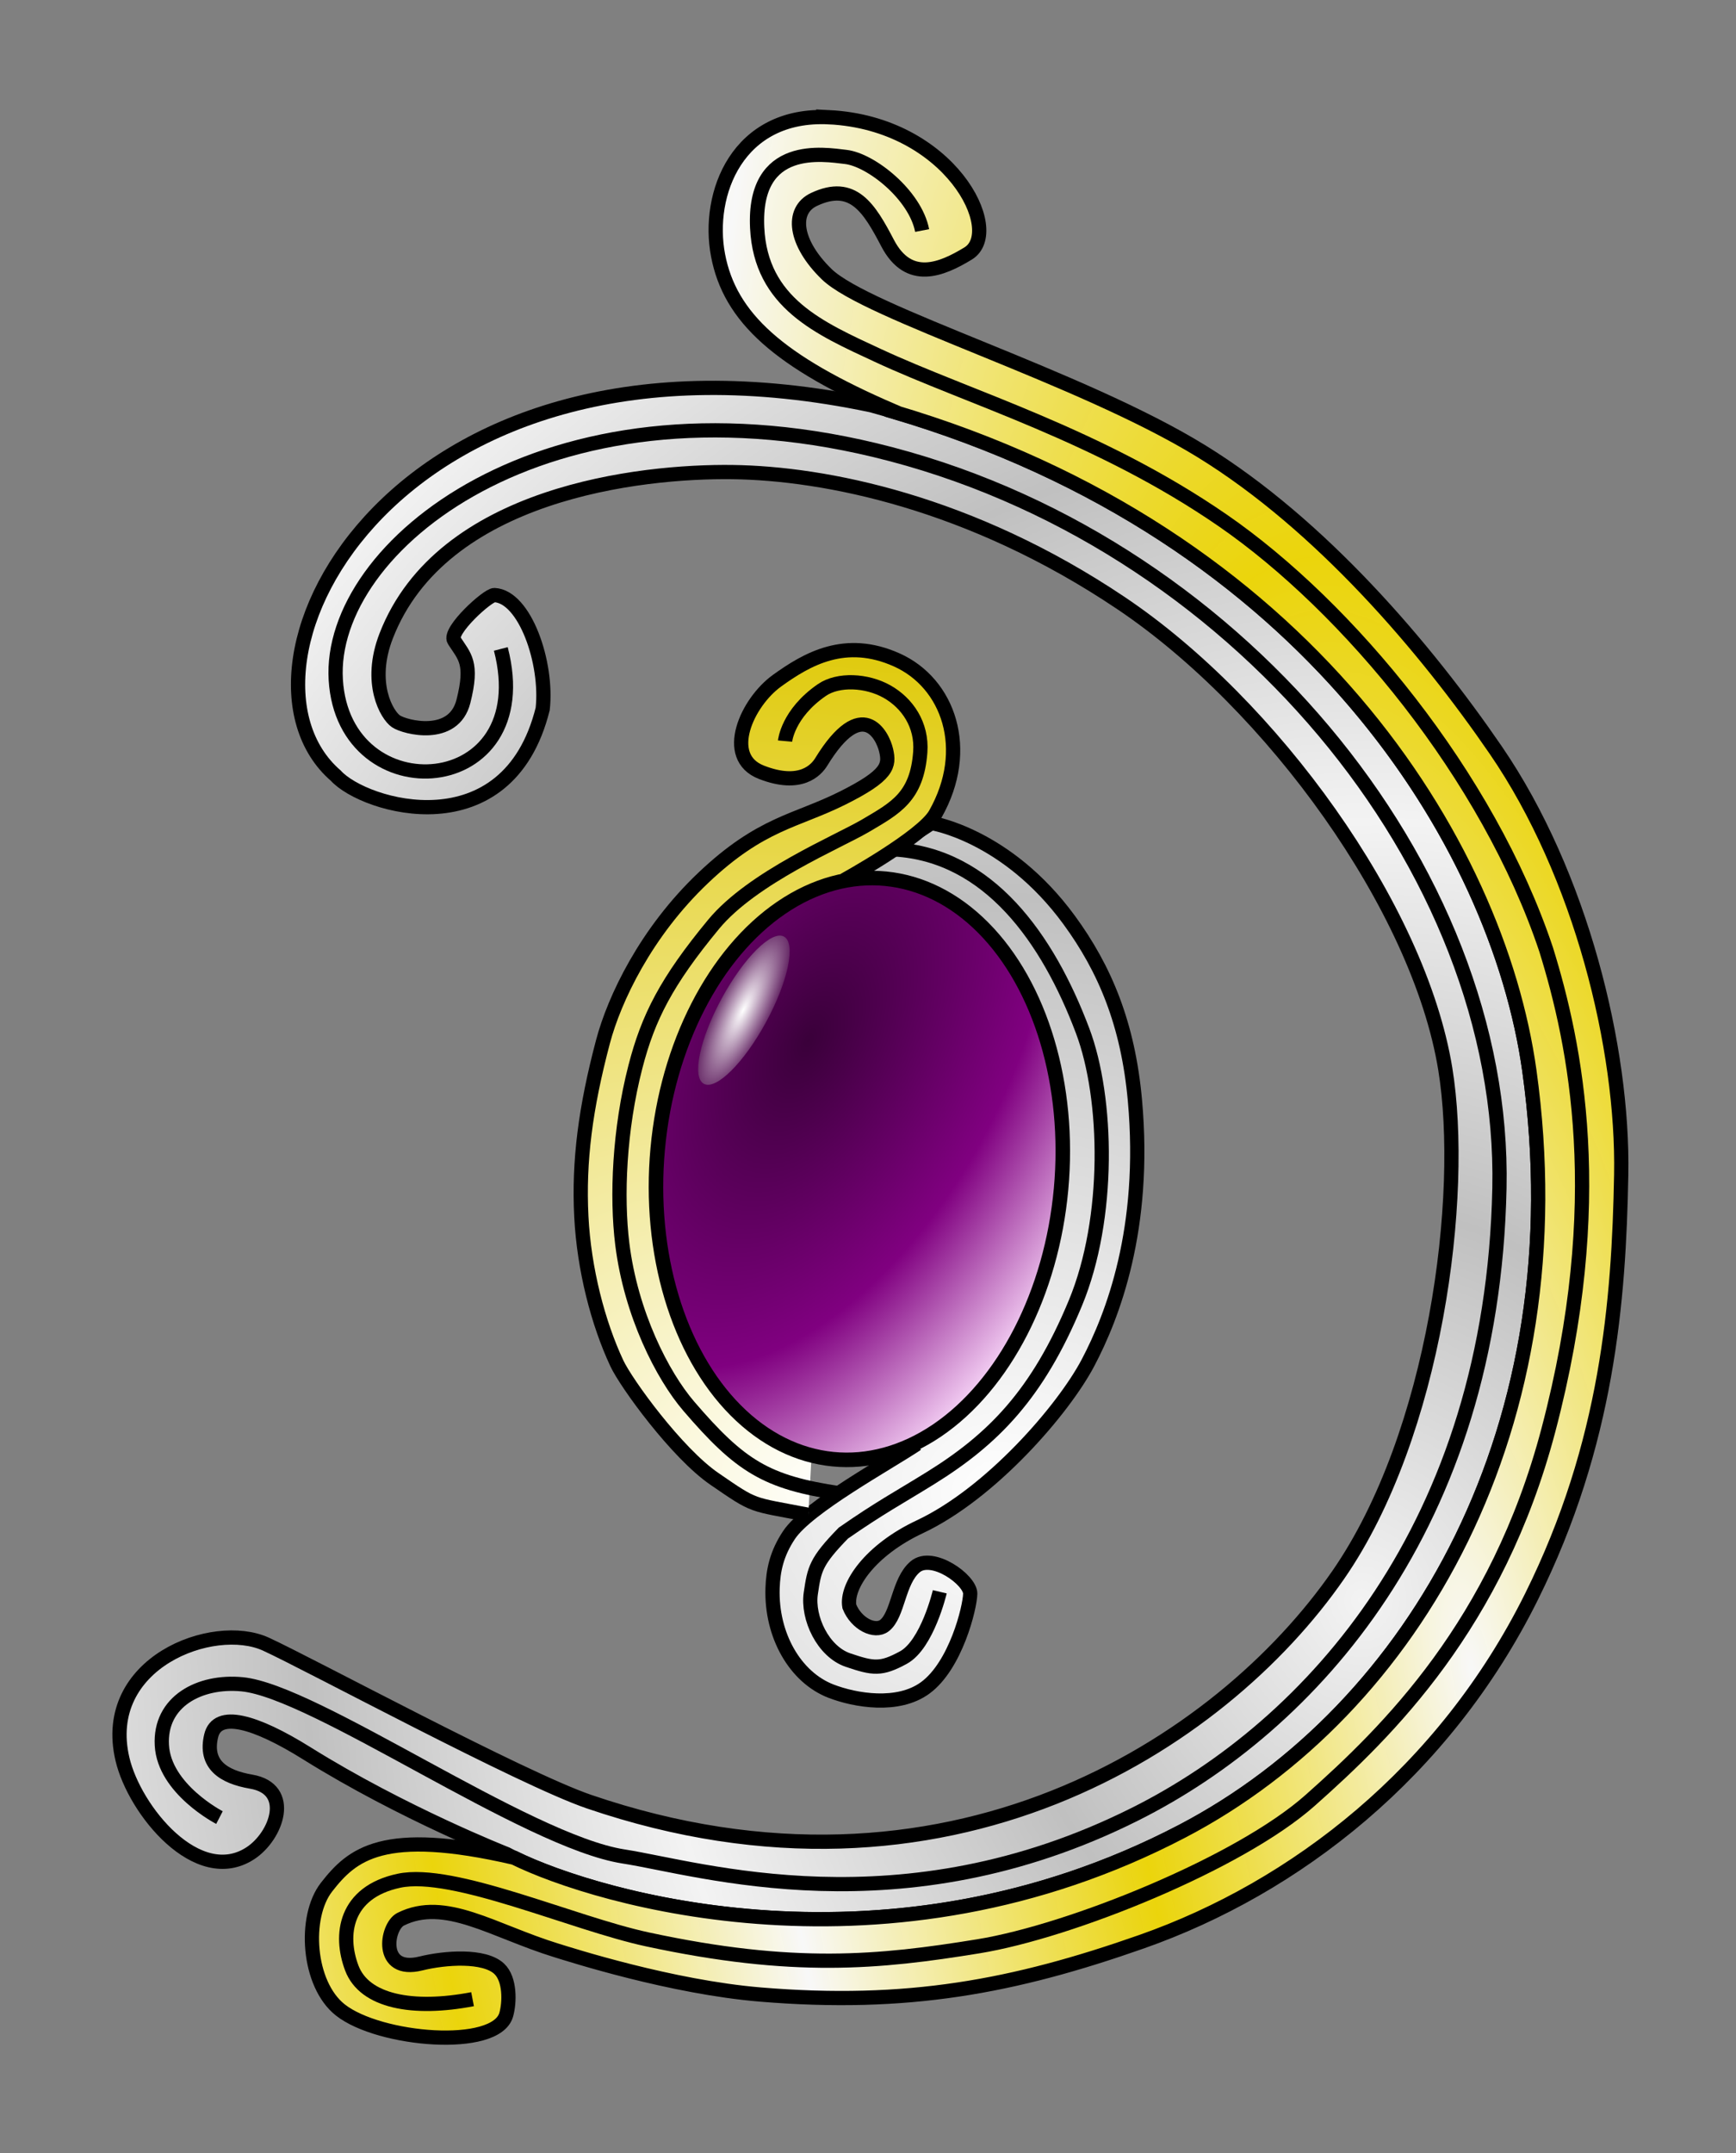
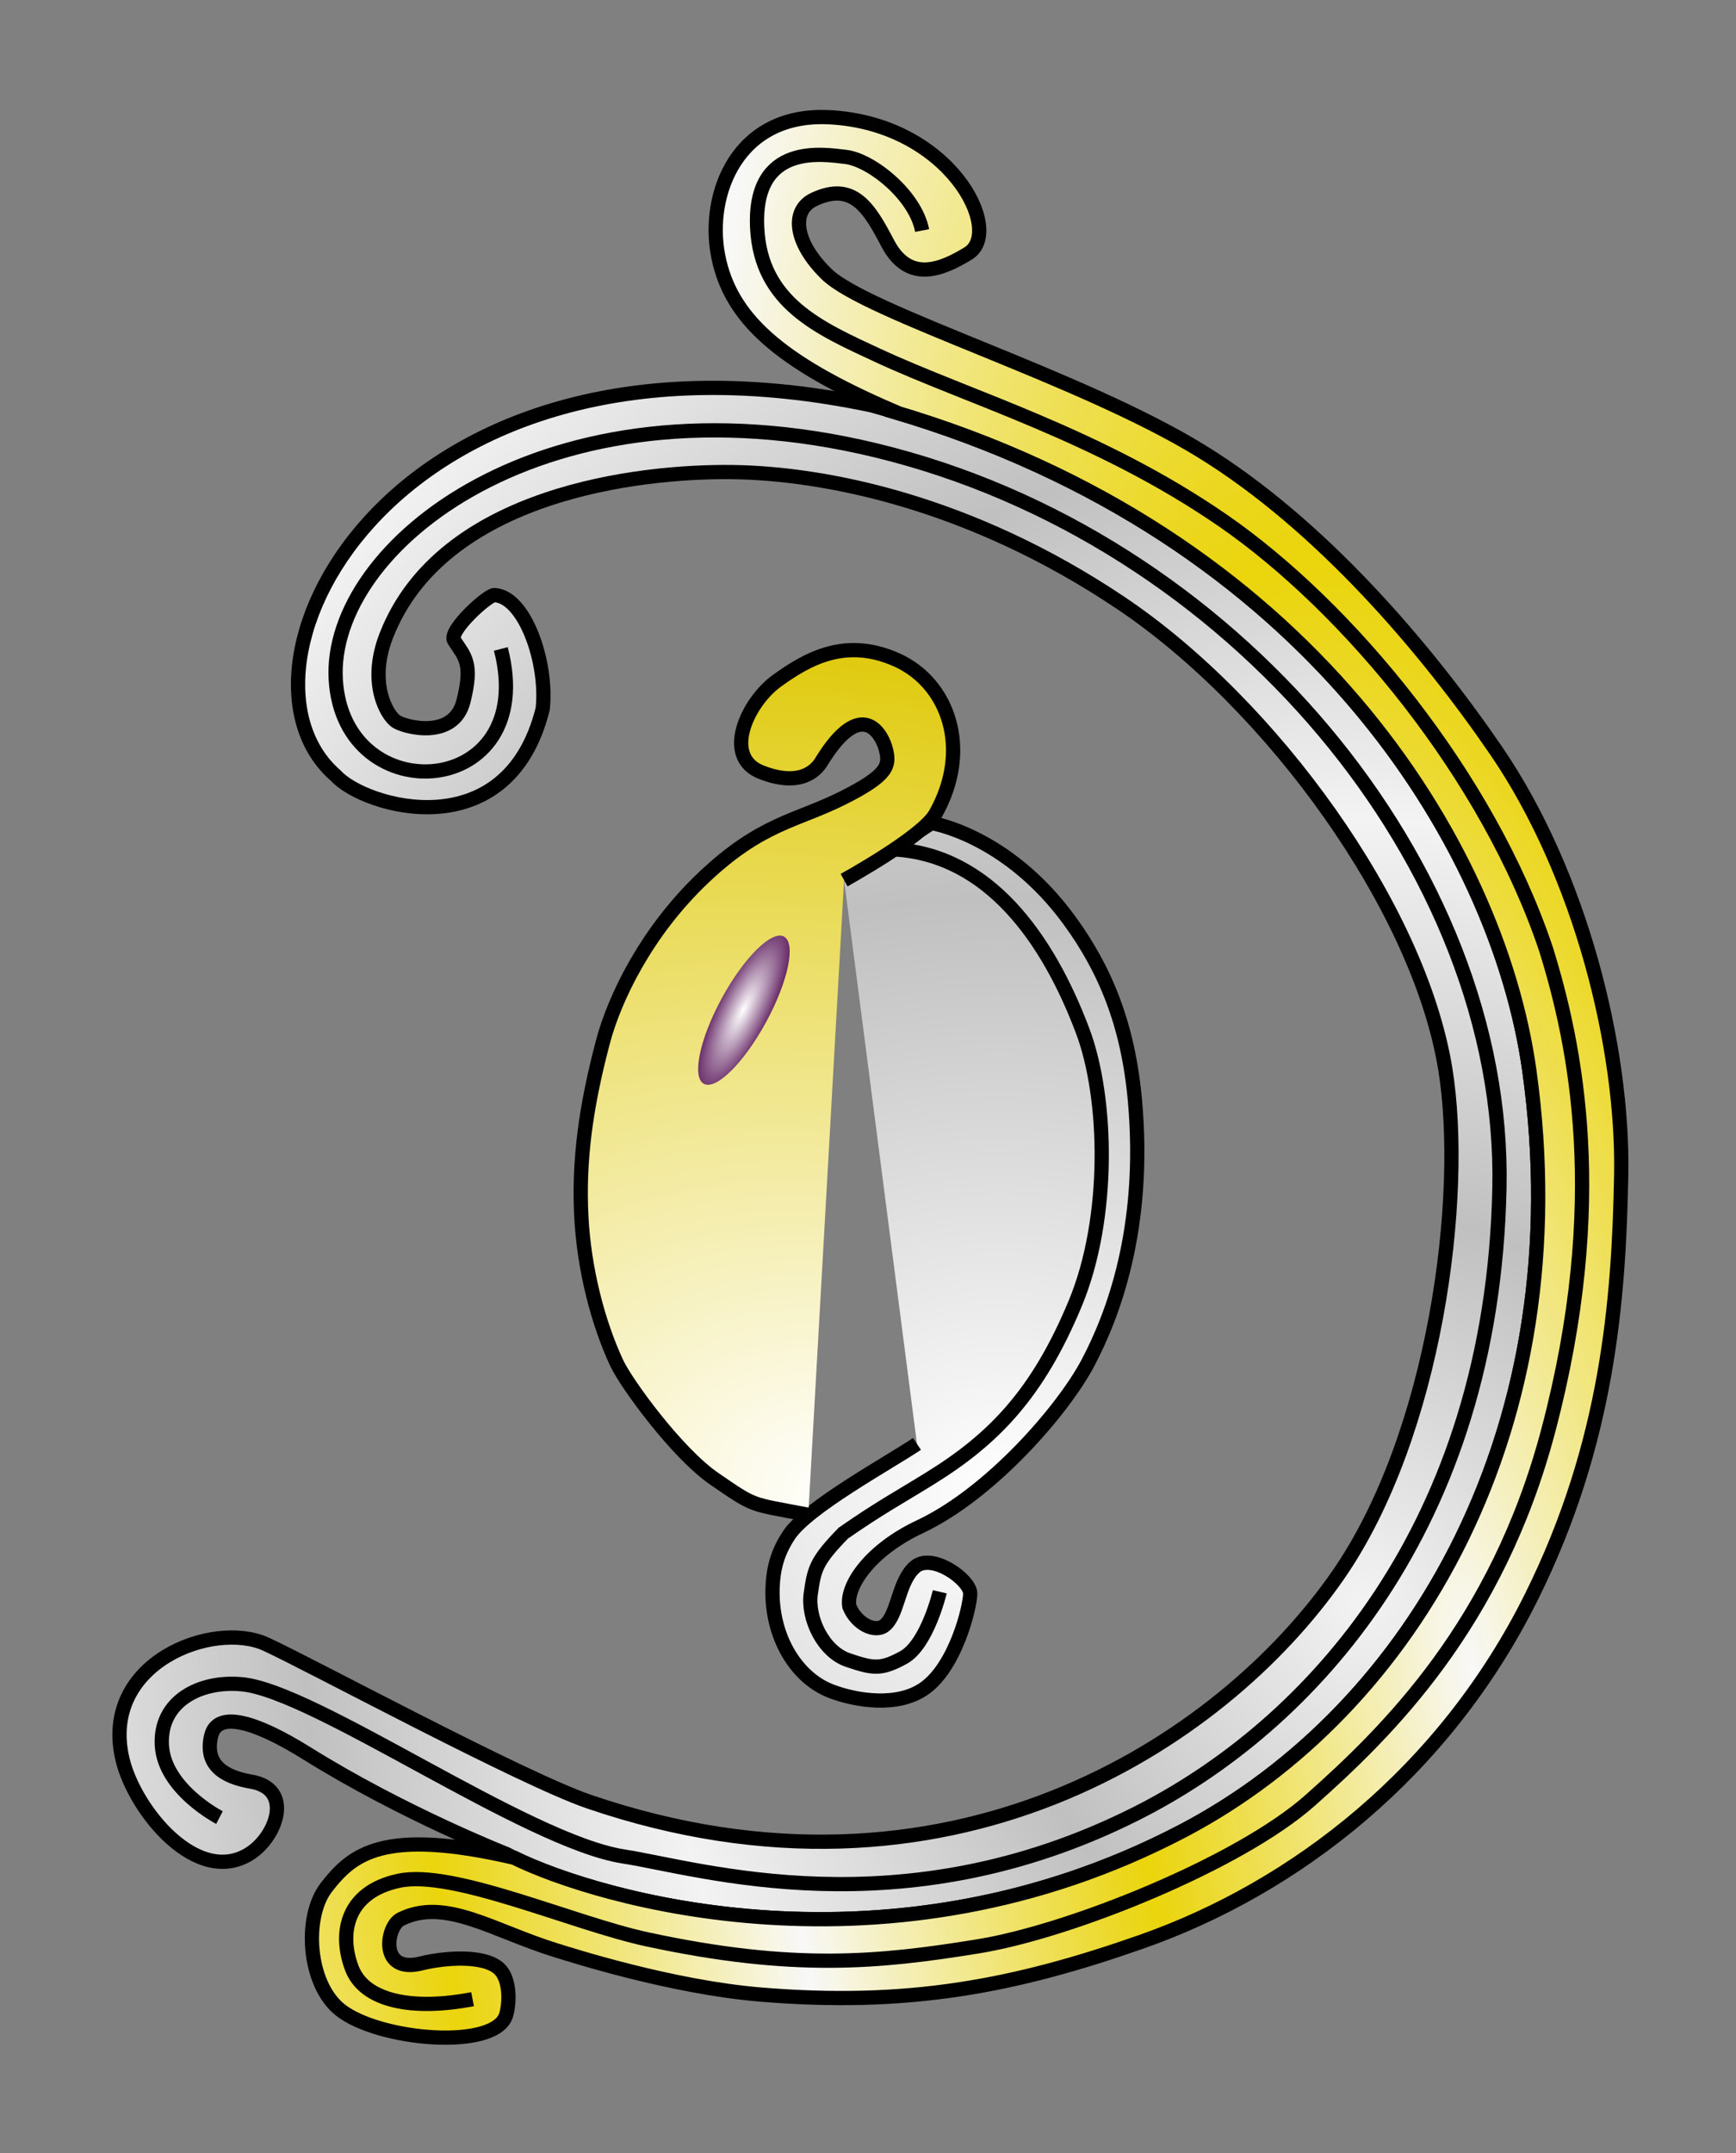
<svg xmlns="http://www.w3.org/2000/svg" xmlns:ns1="http://sodipodi.sourceforge.net/DTD/sodipodi-0.dtd" xmlns:ns2="http://www.inkscape.org/namespaces/inkscape" xmlns:xlink="http://www.w3.org/1999/xlink" version="1.1" id="svg3713" width="121.92" height="151.2" viewBox="0 0 121.92 151.2" ns1:docname="LOGO DORIAN_2.svg" ns2:version="0.92.3 (2405546, 2018-03-11)" ns2:export-filename="D:\Aurelien\Projets\images_site_dorian\LOGO DORIAN.png" ns2:export-xdpi="96" ns2:export-ydpi="96">
  <rect x="0" y="0" width="121.92" height="151.2" fill="#808080" stroke="none" />
  <defs id="defs3717">
    <linearGradient id="linearGradient586995" ns2:collect="always">
      <stop id="stop586991" offset="0" style="stop-color:#ffffff;stop-opacity:1" />
      <stop id="stop586993" offset="1" style="stop-color:#490049;stop-opacity:1" />
    </linearGradient>
    <linearGradient ns2:collect="always" id="linearGradient586983">
      <stop style="stop-color:#3a003a;stop-opacity:1" offset="0" id="stop586979" />
      <stop id="stop586987" offset="0.565" style="stop-color:#800080;stop-opacity:1" />
      <stop style="stop-color:#ffe4ff;stop-opacity:1" offset="1" id="stop586981" />
    </linearGradient>
    <linearGradient ns2:collect="always" id="linearGradient586975">
      <stop style="stop-color:#f3f3f3;stop-opacity:1" offset="0" id="stop586971" />
      <stop style="stop-color:#c0c0c0;stop-opacity:1" offset="1" id="stop586973" />
    </linearGradient>
    <linearGradient ns2:collect="always" id="linearGradient586967">
      <stop style="stop-color:#ffffff;stop-opacity:1;" offset="0" id="stop586963" />
      <stop style="stop-color:#c0c0c0;stop-opacity:1" offset="1" id="stop586965" />
    </linearGradient>
    <linearGradient ns2:collect="always" id="linearGradient586959">
      <stop style="stop-color:#ffffff;stop-opacity:1" offset="0" id="stop586955" />
      <stop style="stop-color:#dfc907;stop-opacity:1" offset="1" id="stop586957" />
    </linearGradient>
    <linearGradient ns2:collect="always" id="linearGradient586945">
      <stop style="stop-color:#f8f8f8;stop-opacity:1" offset="0" id="stop586941" />
      <stop style="stop-color:#eed707;stop-opacity:0.965" offset="1" id="stop586943" />
    </linearGradient>
    <linearGradient ns2:collect="always" id="linearGradient11467">
      <stop style="stop-color:#ffffff;stop-opacity:1" offset="0" id="stop11463" />
      <stop style="stop-color:#2d002d;stop-opacity:1" offset="1" id="stop11465" />
    </linearGradient>
    <ns2:path-effect effect="bend_path" id="path-effect50" is_visible="true" bendpath="M 21.907,75.651 H 113.864" prop_scale="1" scale_y_rel="false" vertical="false" />
    <ns2:path-effect effect="bspline" id="path-effect4565" is_visible="true" weight="33.333" steps="2" helper_size="0" apply_no_weight="true" apply_with_weight="true" only_selected="false" />
    <ns2:path-effect effect="bspline" id="path-effect4561" is_visible="true" weight="33.333" steps="2" helper_size="0" apply_no_weight="true" apply_with_weight="true" only_selected="false" />
    <ns2:path-effect effect="spiro" id="path-effect4555" is_visible="true" />
    <radialGradient ns2:collect="always" xlink:href="#linearGradient11467" id="radialGradient11469" cx="-37.323" cy="79.802" fx="-37.323" fy="79.802" r="6.072" gradientTransform="matrix(1.463,0.005,-0.002,0.498,17.427,40.217)" gradientUnits="userSpaceOnUse" />
    <radialGradient ns2:collect="always" xlink:href="#linearGradient586945" id="radialGradient586953" cx="103.037" cy="96.296" fx="103.037" fy="96.296" r="46.479" gradientTransform="matrix(-0.257,-1.682,0.526,-0.08,79.188,298.395)" gradientUnits="userSpaceOnUse" spreadMethod="reflect" />
    <radialGradient ns2:collect="always" xlink:href="#linearGradient586959" id="radialGradient586961" cx="61.197" cy="87.42" fx="61.197" fy="87.42" r="12.066" gradientTransform="matrix(0.507,-4.969,6.76,0.69,-560.848,348.65)" gradientUnits="userSpaceOnUse" />
    <radialGradient ns2:collect="always" xlink:href="#linearGradient586967" id="radialGradient586969" cx="76.086" cy="93.897" fx="76.086" fy="93.897" r="11.823" gradientTransform="matrix(-0.332,-3.522,3.87,-0.365,-265.804,406.032)" gradientUnits="userSpaceOnUse" spreadMethod="reflect" />
    <radialGradient ns2:collect="always" xlink:href="#linearGradient586975" id="radialGradient586977" cx="97.064" cy="109.561" fx="97.064" fy="109.561" r="50.316" gradientTransform="matrix(0.054,-0.541,0.489,0.049,36.806,159.502)" gradientUnits="userSpaceOnUse" spreadMethod="reflect" />
    <radialGradient ns2:collect="always" xlink:href="#linearGradient586983" id="radialGradient586985" cx="62.24" cy="63.058" fx="62.24" fy="63.058" r="14.746" gradientTransform="matrix(-1.118,2.784,-1.577,-0.568,232.251,-70.402)" gradientUnits="userSpaceOnUse" spreadMethod="pad" />
    <radialGradient ns2:collect="always" xlink:href="#linearGradient586995" id="radialGradient586989" gradientUnits="userSpaceOnUse" gradientTransform="matrix(1.255,-0.054,0.016,0.37,8.22,48.216)" cx="-37.323" cy="79.802" fx="-37.323" fy="79.802" r="6.072" />
  </defs>
  <ns1:namedview pagecolor="#ffffff" bordercolor="#666666" borderopacity="1" objecttolerance="10" gridtolerance="10" guidetolerance="10" ns2:pageopacity="0" ns2:pageshadow="2" ns2:window-width="1920" ns2:window-height="1001" id="namedview3715" showgrid="false" ns2:zoom="2.1892014" ns2:cx="28.382873" ns2:cy="102.80928" ns2:window-x="-9" ns2:window-y="-9" ns2:window-maximized="1" ns2:current-layer="g586871" />
  <g ns2:groupmode="layer" id="layer1" ns2:label="Layer 1" style="display:inline;opacity:1">
    <g id="g586871" ns2:label="Logo">
      <g transform="rotate(5.693,60.32,82.48)" ns2:label="Fil argent intérieur" id="g4634">
        <path style="fill:url(#radialGradient586969);fill-opacity:1;stroke:#000000;stroke-width:1px;stroke-linecap:butt;stroke-linejoin:miter;stroke-opacity:1" d="m 66.255,100.893 c -1.889,1.558 -7.204,5.176 -8.307,7.256 -0.728,1.373 -0.864,2.565 -0.779,3.834 0.221,3.306 2.208,6.069 4.8,6.783 1.764,0.485 4.792,0.699 6.559,-0.883 1.981,-1.773 2.572,-5.927 2.492,-6.896 -0.081,-0.969 -2.947,-2.624 -4.037,-1.494 -1.09,1.13 -0.843,3.472 -1.736,4.32 -0.616,0.584 -1.978,0.081 -2.584,-1.09 -0.404,-1.413 1.07,-4.093 4.36,-6.056 4.747,-2.833 9.222,-9.194 10.619,-12.637 1.4,-3.45 3.154,-9.767 1.453,-18.653 C 78.082,70.087 76.081,66.391 73.24,63.224 68.283,57.697 62.944,57.41 62.944,57.41 l -5.711,4.597" id="path4596" ns2:connector-curvature="0" ns1:nodetypes="cssssssscsssscc" />
        <path style="opacity:1;fill:none;stroke:#000000;stroke-width:1px;stroke-linecap:butt;stroke-linejoin:miter;stroke-opacity:1" d="m 60.562,59.509 c 6.582,-0.261 11.296,5.107 14.394,11.368 2.237,4.521 3.255,12.895 1.389,19.067 -2.007,6.638 -4.786,10.081 -8.909,13.243 -2.175,1.668 -3.281,2.382 -5.703,4.448 -1.736,2.18 -1.776,2.705 -1.857,4.441 -0.081,1.736 1.259,3.982 3.068,4.401 1.839,0.425 2.374,0.442 3.849,-0.56 1.583,-1.075 2.086,-4.851 2.086,-4.851" id="path4590" ns2:connector-curvature="0" ns1:nodetypes="cssscsssc" />
      </g>
      <g id="g66705">
        <g id="g4642" ns2:label="Fil argent">
          <path ns1:nodetypes="csssssssssssssssssccccc" ns2:connector-curvature="0" id="path4572" d="m 31.889,44.968 c 0.742,1.142 1.342,1.57 0.657,4.282 -0.685,2.712 -4.111,1.827 -4.739,1.399 -0.628,-0.428 -1.971,-2.677 -0.685,-5.995 3.892,-10.042 17.843,-11.591 24.324,-11.505 6.481,0.086 16.707,2.095 27.285,9.201 10.578,7.106 20.918,21.347 22.771,32.704 1.459,8.94 -0.684,25.66 -7.506,35.519 -8.24,11.909 -27.549,24.495 -52.625,15.938 -4.727,-1.613 -19.742,-9.714 -22.699,-11.063 -3.714,-1.694 -11.663,1.315 -10.072,8.077 0.846,3.596 5.283,9.026 8.985,6.606 1.85,-1.21 3.029,-4.516 0.057,-5.025 -1.948,-0.334 -3.295,-1.204 -2.81,-3.223 0.426,-1.776 3.056,-1.052 6.724,1.238 6.744,4.211 14.015,7.066 14.015,7.066 5.068,2.738 26.13,9.547 47.449,-1.599 C 99.375,120.039 110.882,100.083 107.409,75.186 105.148,58.978 91.362,36.723 61.208,28.461 27.647,21.388 14.886,46.934 23.579,54.462 c 2.006,2.217 12.072,5.195 14.535,-4.683 0.359,-3.248 -1.254,-7.888 -3.391,-7.994 -0.473,-0.015 -3.248,2.513 -2.833,3.184 z" style="fill:url(#radialGradient586977);fill-opacity:1;stroke:#000000;stroke-width:1px;stroke-linecap:butt;stroke-linejoin:miter;stroke-opacity:1" />
          <path ns1:nodetypes="csssssssc" ns2:connector-curvature="0" id="path4574" d="m 15.413,127.628 c 0,0 -3.875,-1.994 -4.046,-5.078 -0.171,-3.083 2.661,-4.566 5.633,-4.282 5.139,0.49 19.957,11.03 26.795,12.091 5.379,0.835 19.453,5.277 35.915,-2.969 12.414,-6.218 25.096,-20.222 25.596,-43.959 C 105.779,60.918 86.604,37.659 61.44,31.606 38.31,26.044 23.011,38.373 23.582,47.738 24.153,57.102 37.913,56.131 35.173,45.568" style="fill:none;stroke:#000000;stroke-width:1px;stroke-linecap:butt;stroke-linejoin:miter;stroke-opacity:1" />
        </g>
        <g id="g4630" ns2:label="Fil or">
-           <path ns2:connector-curvature="0" id="path48" d="m 58.221,8.232 c -6.42,-0.323 -8.615,5.369 -7.793,9.691 0.83,4.365 4.24,7.469 12.314,10.941 l -0.012,0.043 c 29.088,8.586 42.455,30.346 44.678,46.277 3.473,24.897 -8.033,44.854 -24.387,53.404 -20.691,10.817 -41.094,4.731 -46.914,1.859 -9.247,-2.139 -11.382,-0.232 -13.176,2.068 -1.626,2.086 -1.327,6.808 0.971,8.621 2.736,2.159 10.935,2.858 11.65,0.334 0.242,-0.852 0.289,-2.489 -0.492,-3.225 -1.045,-0.983 -3.791,-0.796 -5.506,-0.371 -2.953,0.732 -2.428,-2.602 -1.414,-3.109 3.114,-1.558 6.488,0.819 10.924,2.186 1.033,0.318 8.076,2.583 14.352,3.104 10.295,0.854 17.766,-0.551 26.768,-3.715 10.768,-3.785 21.238,-11.87 27.375,-24.225 5.344,-10.759 6.137,-20.752 6.299,-29.635 0.162,-8.882 -2.827,-21.076 -8.803,-29.797 -4.913,-7.171 -12.274,-15.826 -20.672,-20.994 -8.524,-5.245 -23.498,-9.69 -26.324,-12.436 -2.271,-2.206 -2.537,-4.474 -0.889,-5.25 2.745,-1.292 3.884,0.619 5.168,3.07 1.486,2.837 3.795,1.857 5.652,0.727 2.553,-1.554 -1.263,-9.142 -9.77,-9.57 z" style="display:inline;fill:url(#radialGradient586953);fill-opacity:1;stroke:#000000;stroke-width:1px;stroke-linecap:butt;stroke-linejoin:miter;stroke-opacity:1" />
+           <path ns2:connector-curvature="0" id="path48" d="m 58.221,8.232 c -6.42,-0.323 -8.615,5.369 -7.793,9.691 0.83,4.365 4.24,7.469 12.314,10.941 l -0.012,0.043 c 29.088,8.586 42.455,30.346 44.678,46.277 3.473,24.897 -8.033,44.854 -24.387,53.404 -20.691,10.817 -41.094,4.731 -46.914,1.859 -9.247,-2.139 -11.382,-0.232 -13.176,2.068 -1.626,2.086 -1.327,6.808 0.971,8.621 2.736,2.159 10.935,2.858 11.65,0.334 0.242,-0.852 0.289,-2.489 -0.492,-3.225 -1.045,-0.983 -3.791,-0.796 -5.506,-0.371 -2.953,0.732 -2.428,-2.602 -1.414,-3.109 3.114,-1.558 6.488,0.819 10.924,2.186 1.033,0.318 8.076,2.583 14.352,3.104 10.295,0.854 17.766,-0.551 26.768,-3.715 10.768,-3.785 21.238,-11.87 27.375,-24.225 5.344,-10.759 6.137,-20.752 6.299,-29.635 0.162,-8.882 -2.827,-21.076 -8.803,-29.797 -4.913,-7.171 -12.274,-15.826 -20.672,-20.994 -8.524,-5.245 -23.498,-9.69 -26.324,-12.436 -2.271,-2.206 -2.537,-4.474 -0.889,-5.25 2.745,-1.292 3.884,0.619 5.168,3.07 1.486,2.837 3.795,1.857 5.652,0.727 2.553,-1.554 -1.263,-9.142 -9.77,-9.57 " style="display:inline;fill:url(#radialGradient586953);fill-opacity:1;stroke:#000000;stroke-width:1px;stroke-linecap:butt;stroke-linejoin:miter;stroke-opacity:1" />
          <path ns1:nodetypes="ccssssscssssc" ns2:connector-curvature="0" id="path4598" d="m 33.188,140.38 c -4.199,0.807 -7.59,0.162 -8.479,-2.18 -0.888,-2.342 -0.484,-5.329 3.311,-6.137 3.795,-0.807 12.194,2.988 17.442,4.118 10.258,2.208 16.258,1.622 23.256,0.484 6.46,-1.05 18.319,-5.832 23.286,-10.238 5.462,-4.846 13.134,-12.351 16.737,-25.995 4.241,-16.058 1.899,-27.137 -0.157,-33.761 C 104.51,54.476 94.663,42.604 85.876,36.546 77.184,30.554 68.036,27.927 61.64,24.952 c -4.067,-1.892 -8.211,-3.668 -8.464,-8.96 -0.29,-6.04 4.702,-5.145 6.216,-4.973 1.776,0.202 4.885,2.665 5.37,5.168" style="opacity:1;fill:none;stroke:#000000;stroke-width:1px;stroke-linecap:butt;stroke-linejoin:miter;stroke-opacity:1" />
        </g>
      </g>
      <g style="display:inline" transform="rotate(5.693,60.32,82.48)" ns2:label="Fil or intérieur" id="g4638">
        <path style="opacity:1;fill:url(#radialGradient586961);fill-opacity:1;stroke:#000000;stroke-width:1px;stroke-linecap:butt;stroke-linejoin:miter;stroke-opacity:1" d="m 59.152,106.603 c -4.198,-0.391 -3.665,-0.129 -6.809,-1.856 -2.813,-1.545 -6.825,-6.056 -7.622,-7.393 -1.591,-2.668 -2.953,-6.349 -3.505,-10.009 -0.581,-3.848 -0.471,-7.61 0.295,-12.372 0.492,-3.054 2.227,-7.937 5.881,-12.162 3.654,-4.225 6.052,-4.568 9.136,-6.509 3.083,-1.941 3.083,-2.627 2.741,-3.654 -0.343,-1.028 -2.054,-3.705 -4.454,1.256 -0.288,0.596 -1.256,1.941 -4.111,1.142 -2.855,-0.799 -1.485,-4.796 0.457,-6.509 1.941,-1.713 4.454,-3.54 8.222,-2.284 3.768,1.256 5.882,5.728 3.768,10.506 -0.751,1.697 -5.917,5.247 -5.917,5.247" id="path4588" ns2:connector-curvature="0" ns1:nodetypes="cssssssssssssc" />
-         <path style="opacity:1;fill:none;stroke:#000000;stroke-width:1px;stroke-linecap:butt;stroke-linejoin:miter;stroke-opacity:1" d="m 52.141,52.703 c 0,0 -0.015,-1.934 2.217,-3.824 1.064,-0.901 3.07,-1.003 4.568,-0.343 1.478,0.652 2.691,2.056 2.741,3.997 0.081,3.153 -1.343,4.076 -3.284,5.501 -1.816,1.333 -7.561,4.396 -9.963,7.974 -2.899,4.319 -3.922,6.955 -4.468,10.492 -0.696,4.508 -0.419,9.224 0.318,12.481 1.091,4.817 3.717,8.902 5.778,10.868 4.03,3.844 5.935,4.778 11.149,5.034" id="path4586" ns2:connector-curvature="0" ns1:nodetypes="cssssssssc" />
      </g>
      <g ns2:label="Gemme" id="g586853">
-         <ellipse style="opacity:1;fill:url(#radialGradient586985);fill-opacity:1;stroke:#000000;stroke-width:1.021;stroke-opacity:1" id="path4549" transform="matrix(0.995,0.099,-0.091,0.996,0,0)" ry="20.46" rx="14.235" cy="75.695" cx="67.581" />
        <ellipse style="display:inline;opacity:1;fill:url(#radialGradient586989);fill-opacity:1;stroke:none;stroke-width:0.374;stroke-opacity:0.787" id="path4651" cx="-37.323" cy="79.802" rx="5.885" ry="1.766" transform="rotate(-61.438)" />
      </g>
    </g>
  </g>
</svg>